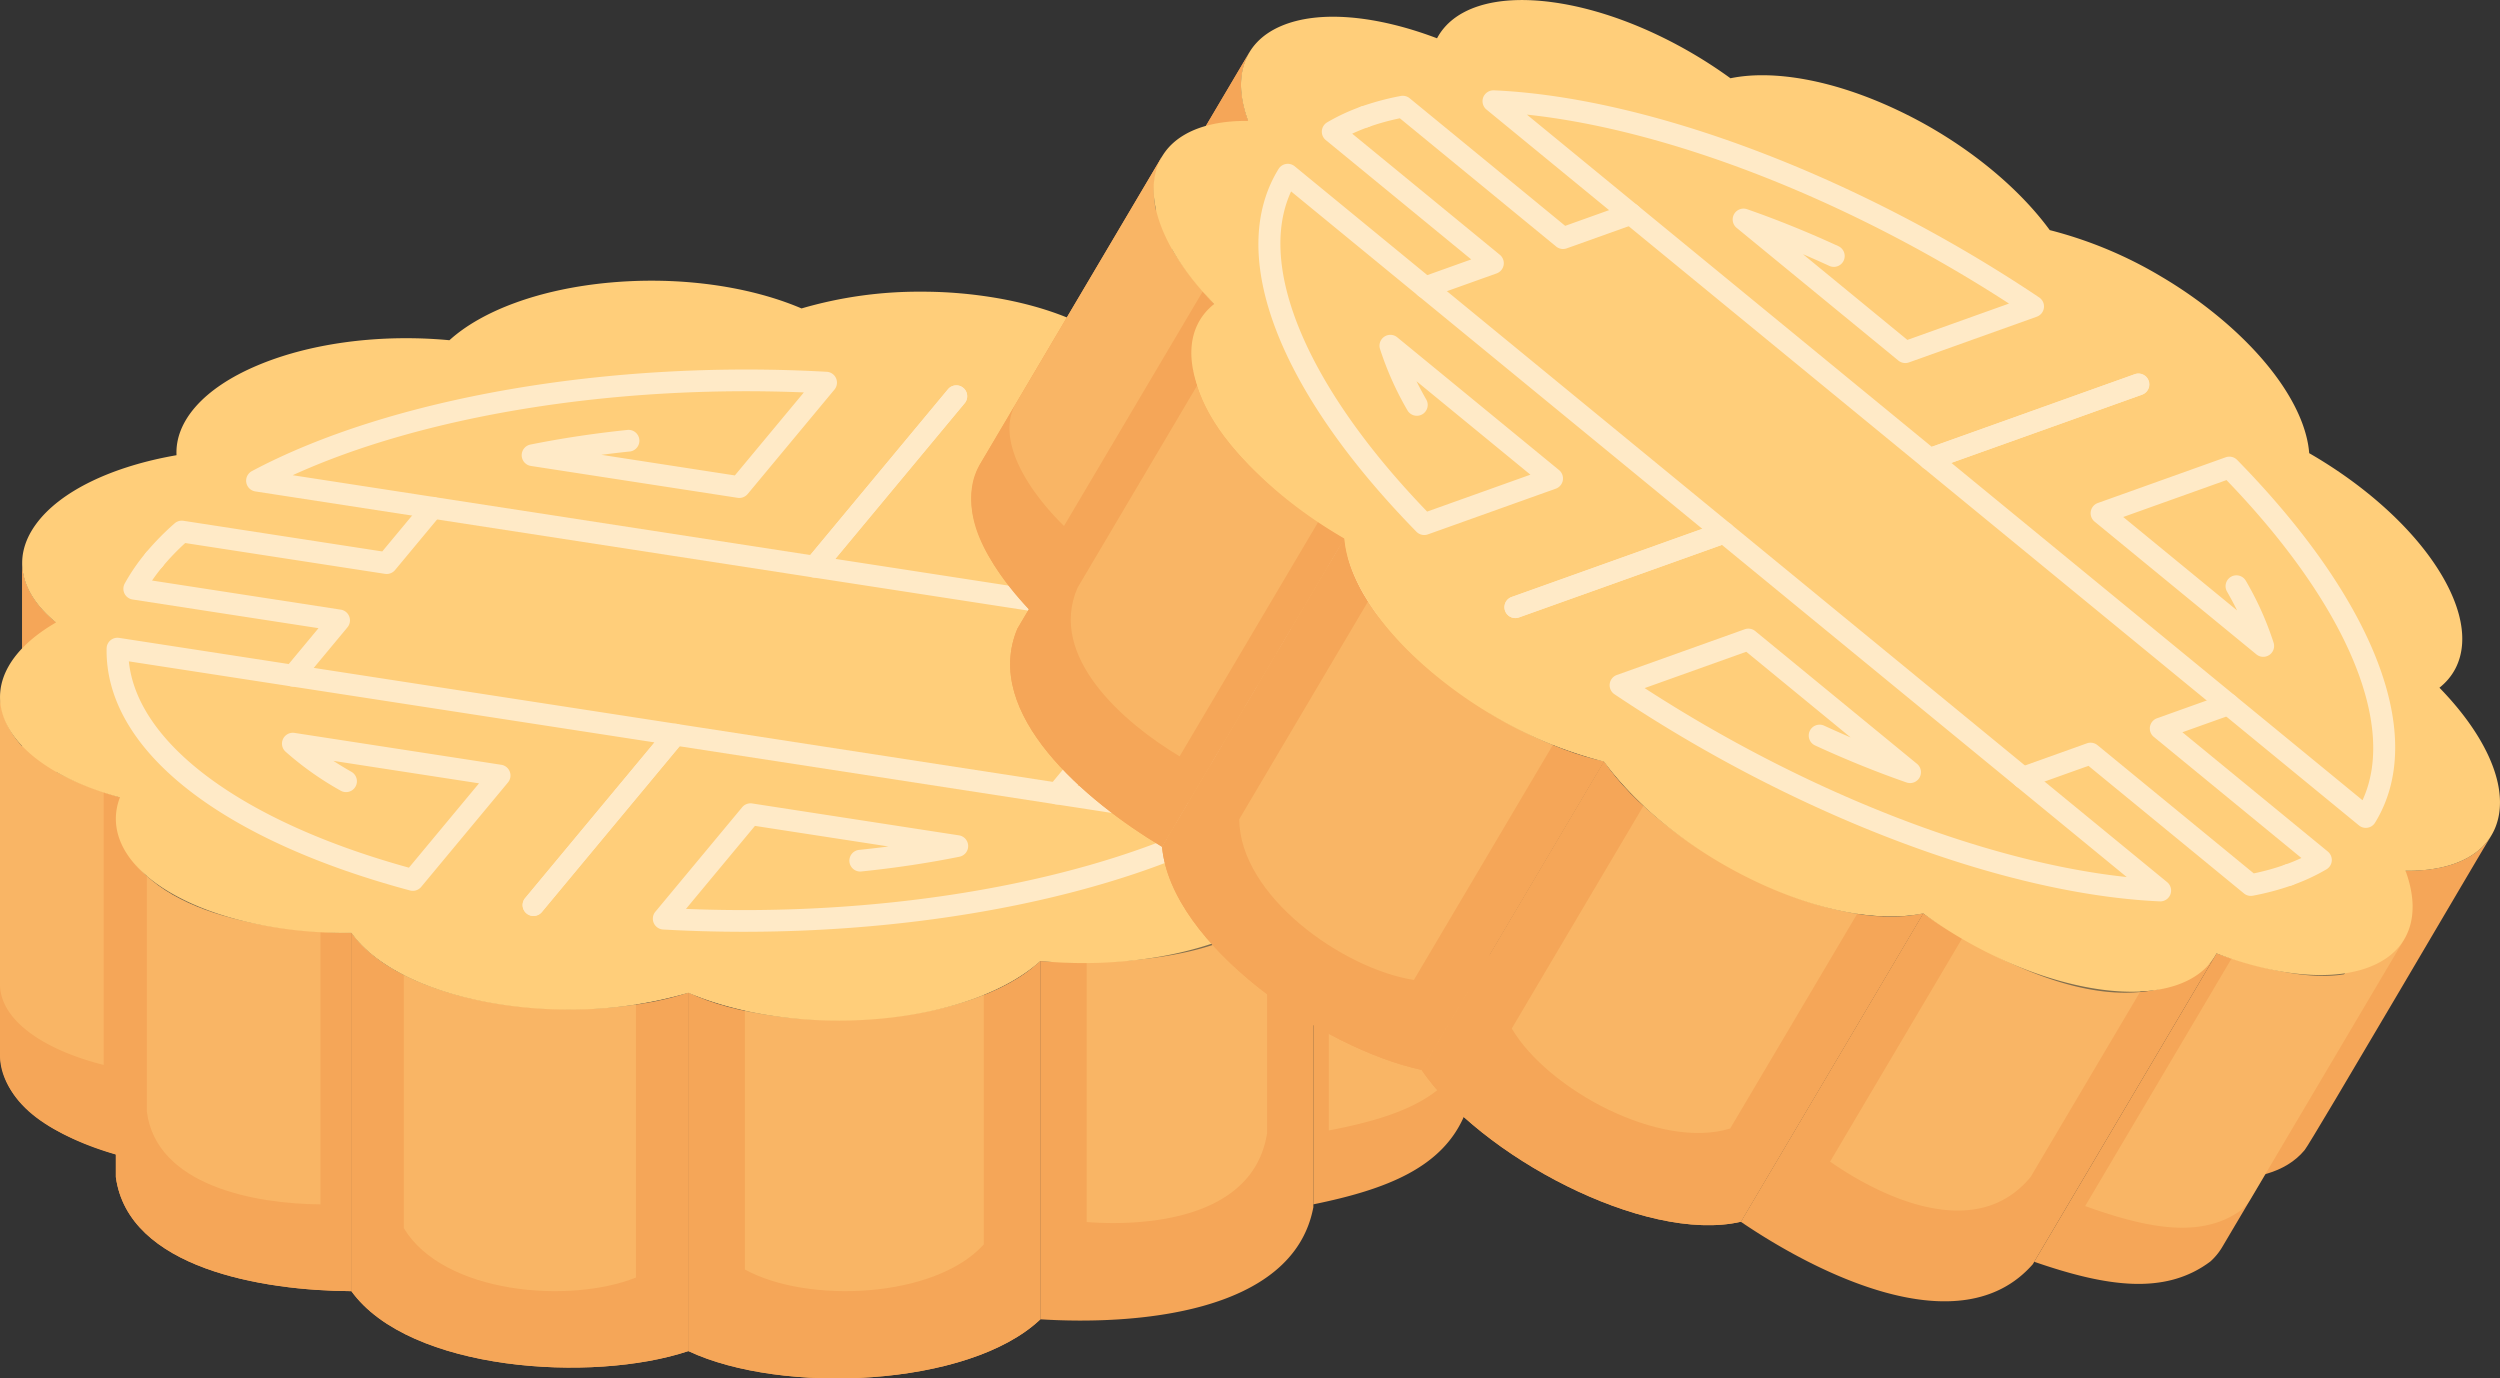
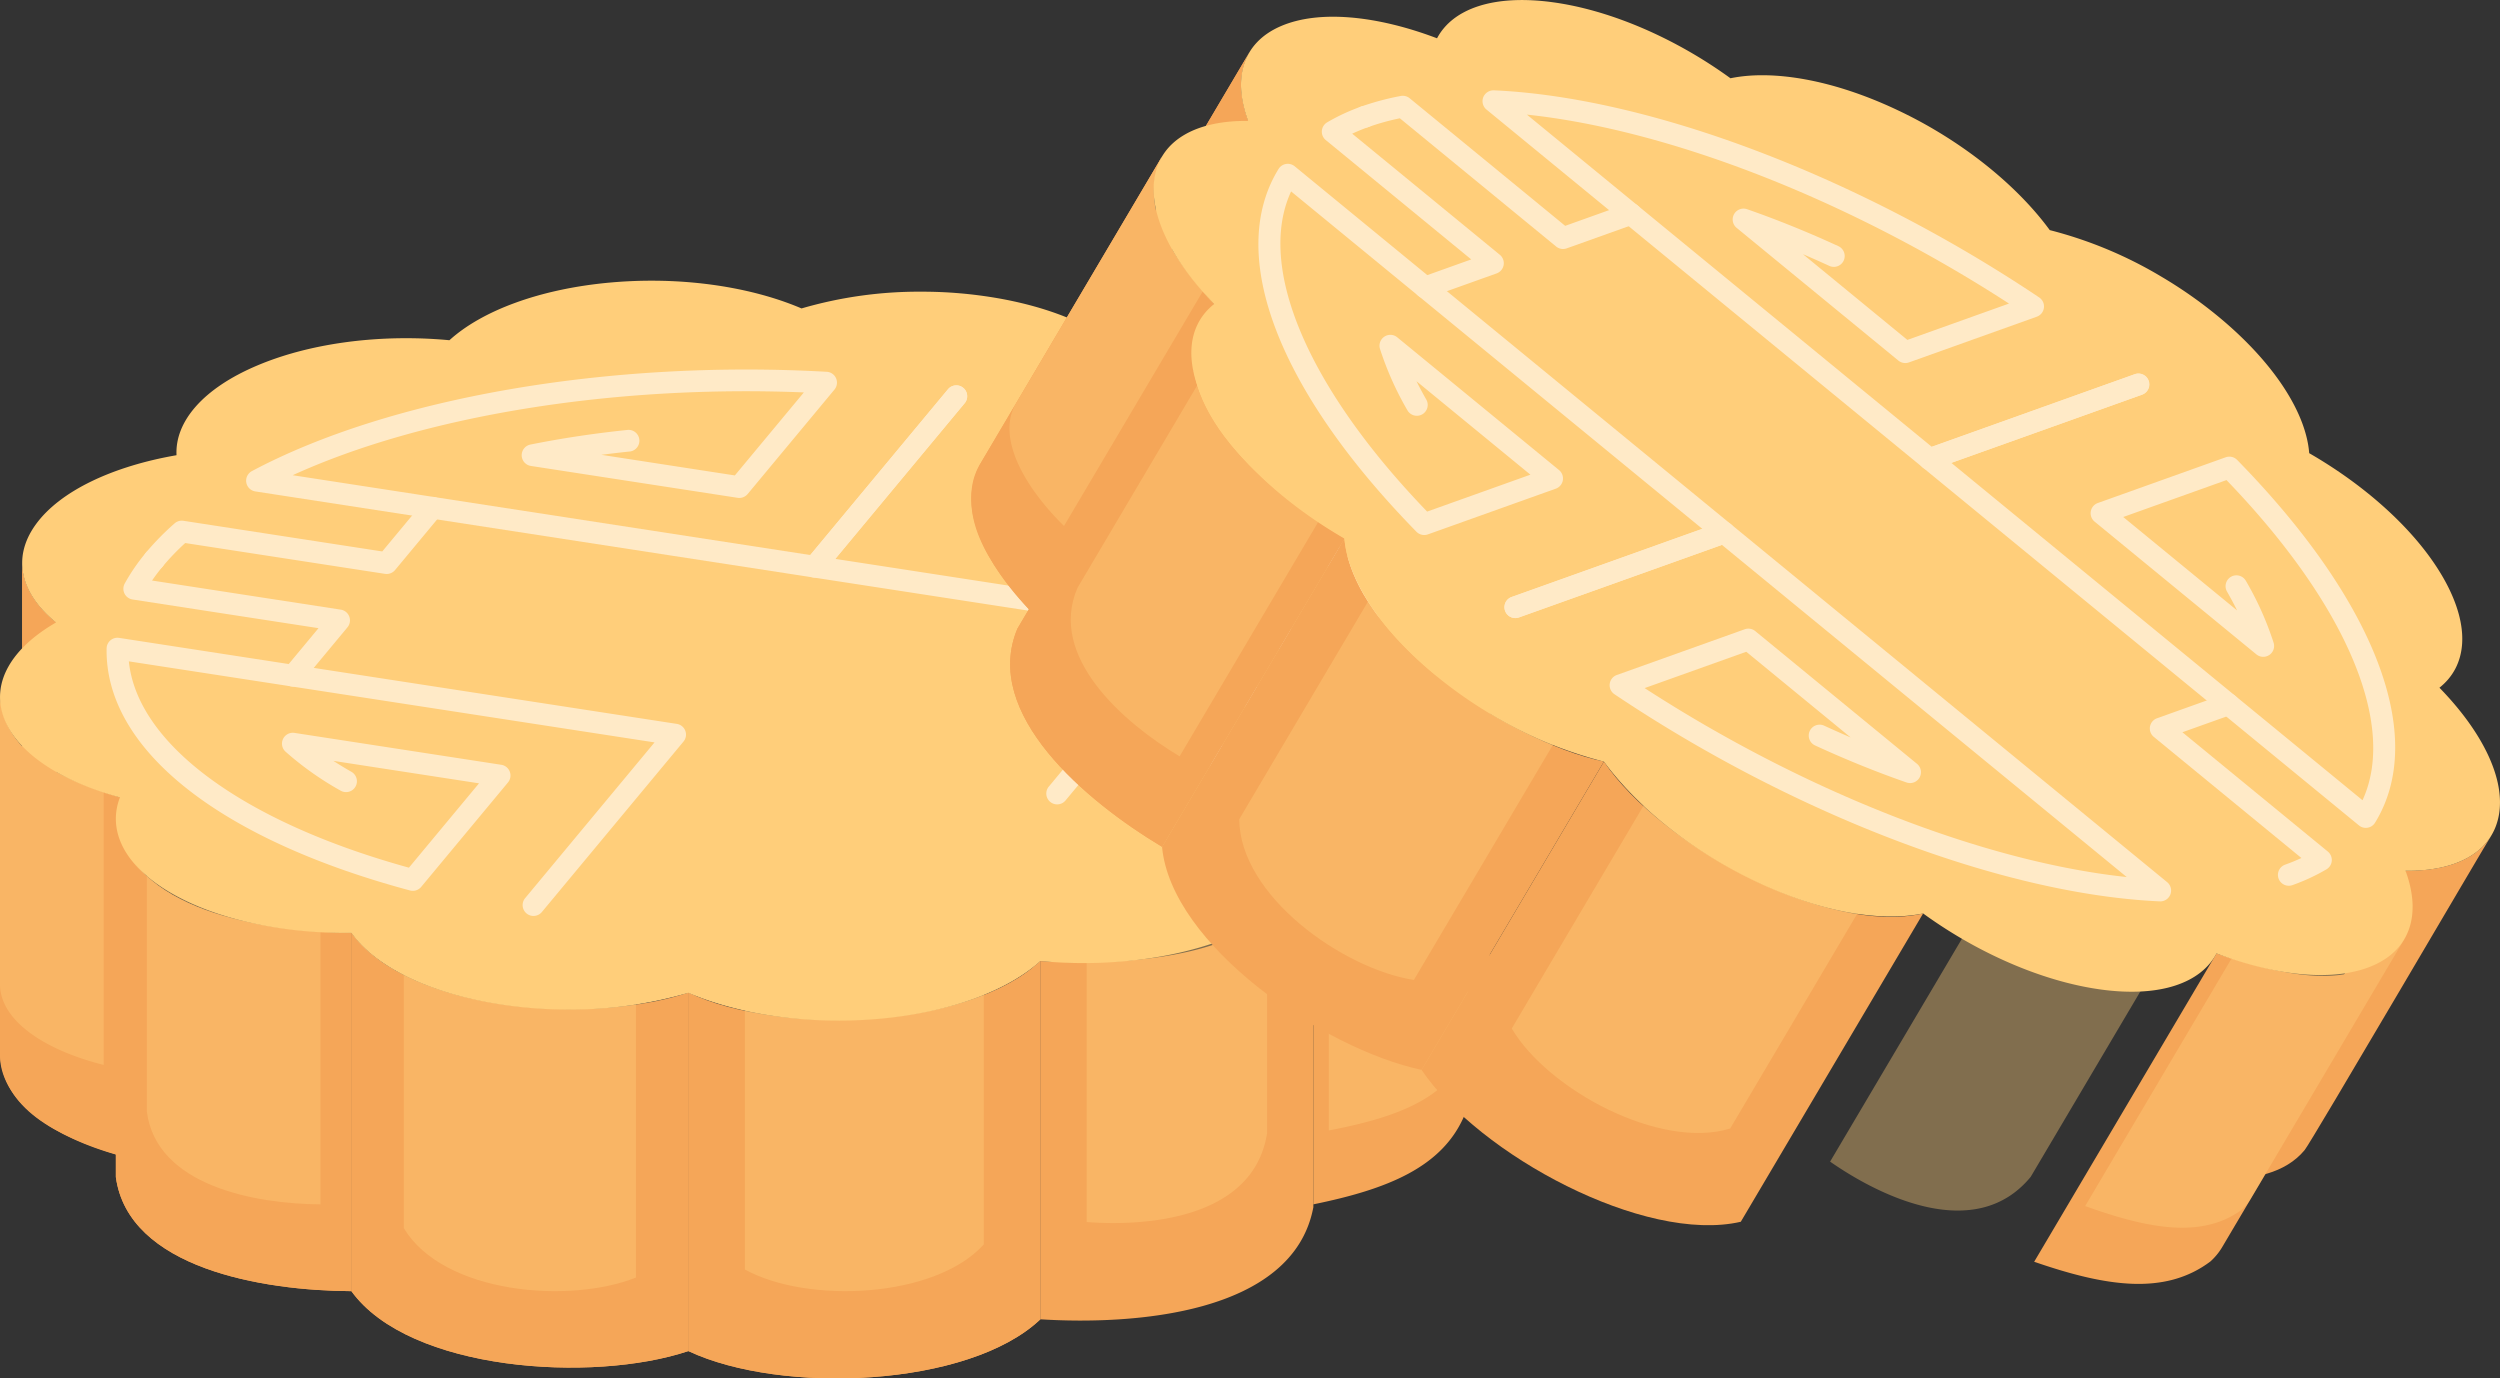
<svg xmlns="http://www.w3.org/2000/svg" viewBox="0 0 463.362 255.479">
  <rect x="0" y="0" width="463.362" height="255.479" fill="#333333" stroke="none" />
  <g data-name="图层 2">
    <g data-name="图层 1">
      <g style="isolation:isolate">
        <path d="M10.369,115.38v66.4c-4.041-3.29-6.262-7.1-6.262-11.029v-66.4c0,3.925,2.221,7.738,6.262,11.029" style="fill:#f5a658">
      </path>
      </g>
      <path d="M4.107,170.748v-66.4c0,3.925,2.221,7.738,6.262,11.029v66.4C6.328,178.487,4.107,174.673,4.107,170.748Z" style="fill:#f5a658">
     </path>
      <path d="M276.133,112c-.08,6.269-5.313,10.869-10.359,13.8v66.4c4.659-2.724,9.362-6.7,10.251-12.3C276.329,178.544,276.032,113.478,276.133,112Z" style="fill:#f5a658">
     </path>
      <g style="isolation:isolate">
        <path d="M22.226,147.795v66.4C11.321,211.235,3.1,205.942.7,199.4a10.988,10.988,0,0,1-.7-3.809v-66.4c.765,9.768,9.8,14.856,22.226,18.6" style="fill:#f5a658">
      </path>
      </g>
      <path d="M0,195.587v-66.4c.765,9.768,9.8,14.856,22.226,18.6v66.4C9.8,210.441.767,205.358,0,195.587Z" style="fill:#f5a658">
     </path>
      <g style="isolation:isolate">
        <g style="opacity:0.38">
          <path d="M19.219,144.115V197.38C9.79,195.007,2.677,190.761.6,185.51a8.259,8.259,0,0,1-.6-3.056V129.19c.661,7.836,8.472,11.917,19.219,14.925" style="fill:#ffce7a">
       </path>
        </g>
      </g>
      <path d="M272.028,136.844c-1.691,12.6-14.163,16.817-28.612,19.978v66.4c13.6-2.78,24.015-6.817,28.091-16.687a11.549,11.549,0,0,0,.521-3.291Z" style="fill:#f5a658">
     </path>
      <g style="opacity:0.38">
        <path d="M272.028,136.844c-1.521,10.6-12.739,14.15-25.735,16.81v55.868c12.233-2.34,21.6-5.736,25.266-14.042a9.13,9.13,0,0,0,.469-2.768Z" style="fill:#ffce7a">
      </path>
      </g>
      <g style="isolation:isolate">
        <path d="M65.131,172.911v66.4c-16.458-.077-41.349-4.245-43.659-21.143v-66.4c2.33,16.913,27.176,21.051,43.658,21.144" style="fill:#f5a658">
      </path>
      </g>
      <path d="M21.473,218.164v-66.4c2.33,16.913,27.176,21.051,43.658,21.144v66.4C48.669,239.223,23.784,235.068,21.473,218.164Z" style="fill:#f5a658">
     </path>
      <g style="isolation:isolate">
        <g style="opacity:0.38">
          <path d="M59.4,169.025v54.194c-12.134-.062-30.486-3.465-32.188-17.257V151.767c1.717,13.8,20.035,17.182,32.187,17.258" style="fill:#ffce7a">
       </path>
        </g>
      </g>
      <path d="M243.331,158.7c-6.089,18.952-33.1,20.36-50.5,19.427v66.4c16.979,1.073,46.86-.828,50.594-20.787h0v-66.4A10.693,10.693,0,0,1,243.331,158.7Z" style="fill:#f5a658">
     </path>
      <g style="opacity:0.38">
        <path d="M234.786,158.414c-4.024,15.035-21.876,16.152-33.375,15.412V226.5c11.223.852,30.972-.656,33.439-16.49h0V157.336A9.977,9.977,0,0,1,234.786,158.414Z" style="fill:#ffce7a">
      </path>
      </g>
      <g style="isolation:isolate">
        <path d="M127.58,184.016v66.4c-17.8,5.957-51.751,3.719-62.449-11.105v-66.4c10.726,14.829,44.619,17.058,62.449,11.1" style="fill:#f5a658">
      </path>
      </g>
      <path d="M127.58,184.016v66.4c-17.8,5.957-51.751,3.719-62.449-11.105v-66.4C75.857,187.74,109.75,189.969,127.58,184.016Z" style="fill:#f5a658">
     </path>
      <g style="isolation:isolate">
        <g style="opacity:0.38">
          <path d="M117.868,182.063v54.721c-12.265,4.91-35.654,3.065-43.024-9.152V172.911c7.389,12.221,30.74,14.058,43.024,9.152" style="fill:#ffce7a">
       </path>
        </g>
      </g>
      <g style="isolation:isolate">
        <path d="M192.833,178.122v66.4c-13.272,12.622-48.038,14-65.253,5.893v-66.4c17.2,8.105,52,6.726,65.253-5.894" style="fill:#f5a658">
      </path>
      </g>
      <path d="M192.833,178.122v66.4c-13.272,12.622-48.038,14-65.253,5.893v-66.4C144.781,192.121,179.576,190.742,192.833,178.122Z" style="fill:#f5a658">
     </path>
      <g style="opacity:0.38">
        <path d="M182.348,178.122V230.64c-9.007,9.983-32.6,11.071-44.282,4.661V182.784c11.673,6.411,35.285,5.32,44.282-4.662" style="fill:#ffce7a">
      </path>
      </g>
      <path d="M120.772,52.024c10.407,0,20.218,1.9,27.79,5.143a77.726,77.726,0,0,1,22.2-3.106,82.371,82.371,0,0,1,14.362,1.244C197.737,57.549,206.915,62.44,211,68.272c.337,0,.672-.006,1.009-.006,12.1,0,24.109,2.532,32.544,7.471,8.659,5.077,11.68,11.591,9.353,17.661,10.915,2.956,19.14,8.24,21.53,14.8s-1.552,12.935-9.664,17.609c6.467,5.273,8.267,11.9,3.756,18.167s-14.371,10.815-26.113,12.852c.3,6.173-4.811,12.356-15.033,16.657-8.008,3.37-17.787,5.02-27.522,5.02-2.692,0-5.381-.126-8.028-.377-5.959,5.429-16.6,9.512-29.786,10.7-2.574.231-5.133.344-7.659.344-10.418,0-20.23-1.907-27.808-5.152a77.758,77.758,0,0,1-22.2,3.106,82.463,82.463,0,0,1-14.37-1.245c-12.612-2.234-21.779-7.134-25.876-12.966-.358,0-.714.006-1.072.006-12.066,0-24.05-2.541-32.47-7.472-8.67-5.077-11.68-11.591-9.363-17.65C11.321,144.838,3.1,139.544.7,133s1.552-12.935,9.673-17.619c-6.476-5.273-8.277-11.891-3.755-18.157S20.985,86.4,32.717,84.371c-.3-6.173,4.821-12.356,15.033-16.657,8.009-3.379,17.8-5.031,27.529-5.03,2.69,0,5.377.126,8.02.376,5.959-5.418,16.616-9.5,29.8-10.691C115.675,52.137,118.241,52.024,120.772,52.024Z" style="fill:#ffce7a">
     </path>
      <path d="M71.671,106.384a2.112,2.112,0,0,1-.306-.023L34.33,100.649A44.3,44.3,0,0,0,30.15,105a2.012,2.012,0,0,1-3.1-2.572A49.124,49.124,0,0,1,32.367,97,2.016,2.016,0,0,1,34,96.526l36.849,5.682,7.794-9.379a2.012,2.012,0,1,1,3.1,2.572l-8.523,10.257A2.013,2.013,0,0,1,71.671,106.384Z" style="fill:#ffeac7">
     </path>
      <path d="M151,107.047a1.98,1.98,0,0,1-.306-.023L47.328,91.083a2.012,2.012,0,0,1-.639-3.765C72.266,73.691,113.082,66.644,153.228,68.91a2.013,2.013,0,0,1,1.433,3.3L138.572,91.568a2.014,2.014,0,0,1-1.855.7L98.393,86.36A2.013,2.013,0,0,1,98.3,82.4c5.792-1.168,11.878-2.084,18.087-2.723a2.013,2.013,0,0,1,.412,4q-2.69.278-5.343.623L136.2,88.119,148.99,72.733c-35.255-1.446-70.558,4.306-94.743,15.345l95.931,14.794L175.7,72.153a2.012,2.012,0,1,1,3.1,2.572l-26.255,31.6A2.012,2.012,0,0,1,151,107.047Z" style="fill:#ffeac7">
     </path>
      <path d="M247.53,139.49a2.013,2.013,0,0,1-1.547-3.3q1.068-1.287,1.968-2.6L212.973,128.2a2.013,2.013,0,0,1-1.241-3.276l8.522-10.256a2.013,2.013,0,0,1,3.1,2.573l-6.251,7.522,34.461,5.315a2.013,2.013,0,0,1,1.458,2.957,36.478,36.478,0,0,1-3.94,5.729A2,2,0,0,1,247.53,139.49Z" style="fill:#ffeac7">
     </path>
      <path d="M254.361,122.987a1.994,1.994,0,0,1-.307-.024L150.691,107.024a2.013,2.013,0,0,1-1.241-3.276L175.7,72.153a2.012,2.012,0,1,1,3.1,2.572l-23.983,28.862,97.433,15.026c-1.563-15.29-21.071-29.73-51.911-38.24l-12.99,15.633,26.991,4.162q-1.595-1.037-3.342-2.029a2.013,2.013,0,0,1,1.989-3.5A58.027,58.027,0,0,1,223.2,101.87a2.013,2.013,0,0,1-1.655,3.483l-38.325-5.91a2.013,2.013,0,0,1-1.241-3.276l16.089-19.362a2,2,0,0,1,2.069-.657c35.537,9.529,56.559,26.3,56.232,44.861a2.011,2.011,0,0,1-2.011,1.978Z" style="fill:#ffeac7">
     </path>
      <path d="M54.329,127.251a2.011,2.011,0,0,1-1.546-3.3l6.251-7.523-34.461-5.314a2.014,2.014,0,0,1-1.458-2.957,36.367,36.367,0,0,1,3.939-5.731A2.012,2.012,0,1,1,30.15,105q-1.068,1.287-1.968,2.6l34.978,5.395a2.013,2.013,0,0,1,1.241,3.275l-8.523,10.256A2.007,2.007,0,0,1,54.329,127.251Z" style="fill:#ffeac7">
     </path>
      <path d="M98.879,169.766a2.013,2.013,0,0,1-1.547-3.3L121.316,137.6,23.882,122.579c1.564,15.29,21.071,29.729,51.911,38.24l12.991-15.633-26.991-4.162q1.595,1.036,3.34,2.028a2.012,2.012,0,0,1-1.986,3.5,57.974,57.974,0,0,1-10.218-7.229,2.013,2.013,0,0,1,1.655-3.484l38.326,5.91a2.013,2.013,0,0,1,1.241,3.276L78.062,164.386a2.011,2.011,0,0,1-2.069.657c-35.538-9.529-56.559-26.3-56.233-44.861a2.012,2.012,0,0,1,2.318-1.954l103.364,15.94a2.013,2.013,0,0,1,1.241,3.276l-26.255,31.6A2.012,2.012,0,0,1,98.879,169.766Z" style="fill:#ffeac7">
     </path>
      <path d="M195.938,149.089a2.013,2.013,0,0,1-1.547-3.3l8.522-10.255a2.022,2.022,0,0,1,1.855-.7l37.034,5.711a44.1,44.1,0,0,0,4.181-4.352,2.012,2.012,0,1,1,3.095,2.572,49.116,49.116,0,0,1-5.312,5.425,2.008,2.008,0,0,1-1.637.478l-36.848-5.682-7.794,9.379A2.014,2.014,0,0,1,195.938,149.089Z" style="fill:#ffeac7">
     </path>
-       <path d="M137.855,172.7c-4.974,0-9.967-.139-14.95-.42a2.013,2.013,0,0,1-1.434-3.3l16.09-19.363a2.013,2.013,0,0,1,1.854-.7l38.325,5.911a2.012,2.012,0,0,1,.09,3.961c-5.792,1.168-11.878,2.084-18.086,2.723a2.013,2.013,0,1,1-.413-4q2.69-.276,5.342-.623l-24.745-3.815-12.785,15.385c35.256,1.451,70.557-4.305,94.742-15.344l-95.931-14.794L100.428,169.04a2.013,2.013,0,0,1-3.1-2.573l26.255-31.595a2.009,2.009,0,0,1,1.855-.7L228.8,150.109a2.012,2.012,0,0,1,.64,3.765C207.041,165.81,172.944,172.7,137.855,172.7Z" style="fill:#ffeac7">
-      </path>
      <g style="isolation:isolate">
        <path d="M231.332,22.406l-33.8,57.15c-1.8-4.889-1.773-9.3.225-12.681l33.8-57.15c-2,3.378-2.028,7.791-.225,12.681" style="fill:#f5a658">
      </path>
      </g>
      <path d="M197.757,66.875l33.8-57.15c-2,3.378-2.028,7.791-.225,12.681l-33.8,57.15C195.728,74.667,195.759,70.254,197.757,66.875Z" style="fill:#f5a658">
     </path>
      <path d="M461.8,154.79c-3.259,5.355-10.1,6.651-15.941,6.6l-33.8,57.15c5.4.028,11.471-1.005,15.088-5.372C428.1,212.164,460.964,156.008,461.8,154.79Z" style="fill:#f5a658">
     </path>
      <g style="isolation:isolate">
        <path d="M225.036,56.343l-33.8,57.15c-7.881-8.1-12.266-16.841-11-23.7a11.009,11.009,0,0,1,1.341-3.633l33.8-57.15c-4.314,8.8.87,17.774,9.659,27.329" style="fill:#f5a658">
      </path>
      </g>
      <path d="M181.577,86.164l33.8-57.15c-4.314,8.8.87,17.774,9.659,27.329l-33.8,57.15C182.446,103.936,177.262,94.964,181.577,86.164Z" style="fill:#f5a658">
     </path>
      <g style="isolation:isolate">
        <g style="opacity:0.38">
          <path d="M224.322,51.645,197.207,97.491c-6.909-6.842-10.869-14.118-9.983-19.695a8.275,8.275,0,0,1,1.038-2.936l27.115-45.846c-3.42,7.081,1.225,14.57,8.945,22.631" style="fill:#ffce7a">
       </path>
        </g>
      </g>
      <path d="M445.623,174.081c-7.869,9.983-20.752,7.266-34.8,2.631l-33.8,57.15c13.122,4.53,24.141,6.358,32.674-.064a11.541,11.541,0,0,0,2.124-2.566Z" style="fill:#f5a658">
     </path>
      <g style="opacity:0.38">
        <path d="M445.623,174.081c-6.7,8.35-18.168,5.7-30.708,1.368l-28.44,48.088c11.72,4.213,21.511,6.059,28.895.776a9.15,9.15,0,0,0,1.813-2.144Z" style="fill:#ffce7a">
      </path>
      </g>
      <g style="isolation:isolate">
        <path d="M249.181,99.8l-33.8,57.15c-14.127-8.445-33.429-24.7-26.815-40.424l33.8-57.15c-6.6,15.743,12.674,31.953,26.814,40.424" style="fill:#f5a658">
      </path>
      </g>
      <path d="M188.566,116.528l33.8-57.15c-6.6,15.743,12.674,31.953,26.814,40.424l-33.8,57.15C201.254,148.5,181.95,132.254,188.566,116.528Z" style="fill:#f5a658">
     </path>
      <g style="isolation:isolate">
        <g style="opacity:0.38">
          <path d="M246.222,93.537l-27.588,46.647c-10.413-6.231-24.476-18.5-18.92-31.24L227.3,62.3c-5.549,12.757,8.5,24.989,18.919,31.24" style="fill:#ffce7a">
       </path>
        </g>
      </g>
-       <path d="M409.8,178.281c-14.889,13.213-38.854.675-53.354-8.985l-33.8,57.15c14.069,9.568,40.756,23.143,54.13,7.864h0l33.8-57.15A10.547,10.547,0,0,1,409.8,178.281Z" style="fill:#f5a658">
-      </path>
      <g style="opacity:0.38">
        <path d="M402.587,173.689c-11.117,10.893-27.051,2.766-36.572-3.725L339.2,215.3c9.226,6.446,26.992,15.2,37.176,2.829h0l26.814-45.337A9.946,9.946,0,0,1,402.587,173.689Z" style="fill:#ffce7a">
      </path>
      </g>
      <g style="isolation:isolate">
        <path d="M297.279,141.151l-33.8,57.15c-18.356-3.936-46.437-23.144-48.1-41.349l33.8-57.15c1.683,18.224,29.721,37.4,48.1,41.349" style="fill:#f5a658">
      </path>
      </g>
-       <path d="M297.279,141.151l-33.8,57.15c-18.356-3.936-46.437-23.144-48.1-41.349l33.8-57.15C250.864,118.026,278.9,137.2,297.279,141.151Z" style="fill:#f5a658">
-      </path>
      <g style="isolation:isolate">
        <g style="opacity:0.38">
          <path d="M289.914,134.525l-27.857,47.1c-13.056-2.018-32.248-15.513-32.373-29.78l27.856-47.1c.139,14.281,19.3,27.749,32.374,29.779" style="fill:#ffce7a">
       </path>
        </g>
      </g>
      <g style="isolation:isolate">
-         <path d="M356.445,169.3l-33.8,57.15c-17.849,4.108-48.473-12.407-59.165-28.145l33.8-57.15c10.679,15.732,41.331,32.258,59.166,28.145" style="fill:#f5a658">
-       </path>
-       </g>
+         </g>
      <path d="M356.445,169.3l-33.8,57.15c-17.849,4.108-48.473-12.407-59.165-28.145l33.8-57.15C307.958,156.883,338.61,173.409,356.445,169.3Z" style="fill:#f5a658">
     </path>
      <g style="opacity:0.38">
        <path d="M347.419,163.958l-26.735,45.2c-12.834,4.008-33.7-7.065-40.487-18.529l26.735-45.2c6.783,11.46,27.663,22.541,40.487,18.53" style="fill:#ffce7a">
      </path>
      </g>
      <path d="M358.612,24.076c8.957,5.3,16.435,11.927,21.3,18.573A77.731,77.731,0,0,1,400.6,51.278a82.325,82.325,0,0,1,11.728,8.382c9.713,8.352,15.122,17.233,15.671,24.333.292.168.581.337.871.509,10.413,6.158,19.462,14.452,24.208,23,4.87,8.778,4.154,15.923-.94,19.962,7.89,8.1,12.28,16.837,11,23.7s-7.921,10.344-17.282,10.237c2.882,7.831,1.057,14.452-6.015,17.549s-17.876,1.993-29.02-2.231c-2.884,5.466-10.431,8.186-21.419,6.684-8.608-1.175-17.864-4.734-26.244-9.689-2.317-1.371-4.567-2.848-6.717-4.411-7.893,1.639-19.136-.266-31.086-5.952q-3.5-1.666-6.767-3.6c-8.967-5.3-16.442-11.939-21.313-18.59a77.782,77.782,0,0,1-20.692-8.63,82.4,82.4,0,0,1-11.735-8.387c-9.718-8.343-15.114-17.227-15.671-24.332-.311-.179-.618-.358-.926-.54-10.386-6.143-19.407-14.431-24.144-22.961-4.879-8.784-4.154-15.923.925-19.958-7.88-8.1-12.265-16.841-11-23.7s7.92-10.343,17.295-10.24c-2.89-7.836-1.071-14.448,6.011-17.54s17.88-2,29.01,2.226c2.884-5.466,10.44-8.181,21.419-6.685,8.613,1.169,17.878,4.729,26.256,9.685,2.315,1.369,4.564,2.846,6.711,4.407,7.888-1.63,19.139.279,31.09,5.966Q355.336,22.135,358.612,24.076Z" style="fill:#ffce7a">
     </path>
      <path d="M289.7,46.149a2.011,2.011,0,0,1-1.277-.457L259.455,21.924a44.273,44.273,0,0,0-5.814,1.618,2.013,2.013,0,0,1-1.356-3.791,49.215,49.215,0,0,1,7.336-1.963,2.017,2.017,0,0,1,1.652.421L290.1,41.858l11.483-4.106a2.013,2.013,0,1,1,1.356,3.791l-12.557,4.489A2.03,2.03,0,0,1,289.7,46.149Z" style="fill:#ffeac7">
     </path>
      <path d="M357.642,87.1a2.008,2.008,0,0,1-1.276-.457L275.513,20.307a2.012,2.012,0,0,1-.6-2.275,2.055,2.055,0,0,1,1.969-1.291c28.954,1.291,67.682,16,101.072,38.39a2.014,2.014,0,0,1-.444,3.568l-23.7,8.474a2.017,2.017,0,0,1-1.954-.34l-29.979-24.6a2.013,2.013,0,0,1,1.939-3.456c5.575,1.94,11.28,4.251,16.954,6.864a2.013,2.013,0,0,1-1.684,3.656q-2.456-1.133-4.915-2.183L353.52,63l18.837-6.734C342.743,37.068,309.435,24.052,283,21.243l75.039,61.568,37.609-13.446A2.012,2.012,0,0,1,397,73.155L358.32,86.985A2.04,2.04,0,0,1,357.642,87.1Z" style="fill:#ffeac7">
     </path>
      <path d="M424.215,164.168a2.013,2.013,0,0,1-.678-3.908q1.574-.561,3.017-1.234l-27.36-22.449a2.013,2.013,0,0,1,.6-3.451l12.557-4.49a2.013,2.013,0,0,1,1.355,3.791l-9.21,3.292,26.957,22.118a2.012,2.012,0,0,1-.251,3.287,36.6,36.6,0,0,1-6.307,2.927A2.037,2.037,0,0,1,424.215,164.168Z" style="fill:#ffeac7">
     </path>
      <path d="M438.494,153.441a2.009,2.009,0,0,1-1.276-.457L356.366,86.645a2.013,2.013,0,0,1,.6-3.451l38.682-13.829A2.013,2.013,0,1,1,397,73.156L361.666,85.788l76.214,62.533c6.439-13.955-3-36.315-25.214-59.339l-19.139,6.842,21.112,17.323q-.843-1.7-1.843-3.446a2.013,2.013,0,1,1,3.492-2,57.991,57.991,0,0,1,5.114,11.424,2.013,2.013,0,0,1-3.2,2.156l-29.978-24.6a2.013,2.013,0,0,1,.6-3.451l23.7-8.475a2.022,2.022,0,0,1,2.116.488c25.736,26.294,35.292,51.43,25.562,67.24a2.01,2.01,0,0,1-1.381.93A2.079,2.079,0,0,1,438.494,153.441Z" style="fill:#ffeac7">
     </path>
      <path d="M264.153,55.284a2.013,2.013,0,0,1-.678-3.909l9.21-3.292L245.729,25.965a2.011,2.011,0,0,1,.251-3.287,36.509,36.509,0,0,1,6.305-2.926,2.012,2.012,0,1,1,1.356,3.789q-1.573.563-3.016,1.236l27.361,22.449a2.013,2.013,0,0,1-.6,3.451L264.83,55.165A1.985,1.985,0,0,1,264.153,55.284Z" style="fill:#ffeac7">
     </path>
      <path d="M280.855,114.555a2.013,2.013,0,0,1-.678-3.908l35.336-12.632L239.3,35.482c-6.439,13.955,3,36.314,25.214,59.339l19.14-6.842L262.539,70.657q.846,1.7,1.843,3.445a2.013,2.013,0,0,1-3.492,2,57.953,57.953,0,0,1-5.113-11.424,2.012,2.012,0,0,1,3.2-2.155l29.979,24.6a2.012,2.012,0,0,1-.6,3.451L264.65,99.047a2.019,2.019,0,0,1-2.116-.487C236.8,72.266,227.241,47.129,236.971,31.32a2.012,2.012,0,0,1,2.99-.5l80.853,66.339a2.013,2.013,0,0,1-.6,3.451l-38.682,13.829A2.041,2.041,0,0,1,280.855,114.555Z" style="fill:#ffeac7">
     </path>
-       <path d="M417.183,166.05a2.007,2.007,0,0,1-1.276-.457l-28.824-23.648L375.6,146.051a2.013,2.013,0,0,1-1.356-3.791l12.557-4.489a2.019,2.019,0,0,1,1.954.34l28.969,23.767a43.993,43.993,0,0,0,5.813-1.618,2.013,2.013,0,1,1,1.356,3.791,49.145,49.145,0,0,1-7.335,1.964A1.983,1.983,0,0,1,417.183,166.05Z" style="fill:#ffeac7">
-      </path>
      <path d="M400.391,167.064l-.091,0c-28.954-1.291-67.681-16-101.071-38.391a2.013,2.013,0,0,1,.443-3.567l23.7-8.474a2.012,2.012,0,0,1,1.954.339l29.98,24.6a2.013,2.013,0,0,1-1.939,3.456c-5.579-1.942-11.284-4.252-16.954-6.864A2.013,2.013,0,0,1,338.1,134.5q2.456,1.132,4.914,2.184L323.659,120.8l-18.836,6.735c29.614,19.2,62.921,32.212,89.358,35.022l-75.039-61.568-37.609,13.446a2.013,2.013,0,1,1-1.356-3.791L318.86,96.818a2.016,2.016,0,0,1,1.954.34L401.666,163.5a2.012,2.012,0,0,1-1.275,3.568Z" style="fill:#ffeac7">
     </path>
    </g>
  </g>
</svg>